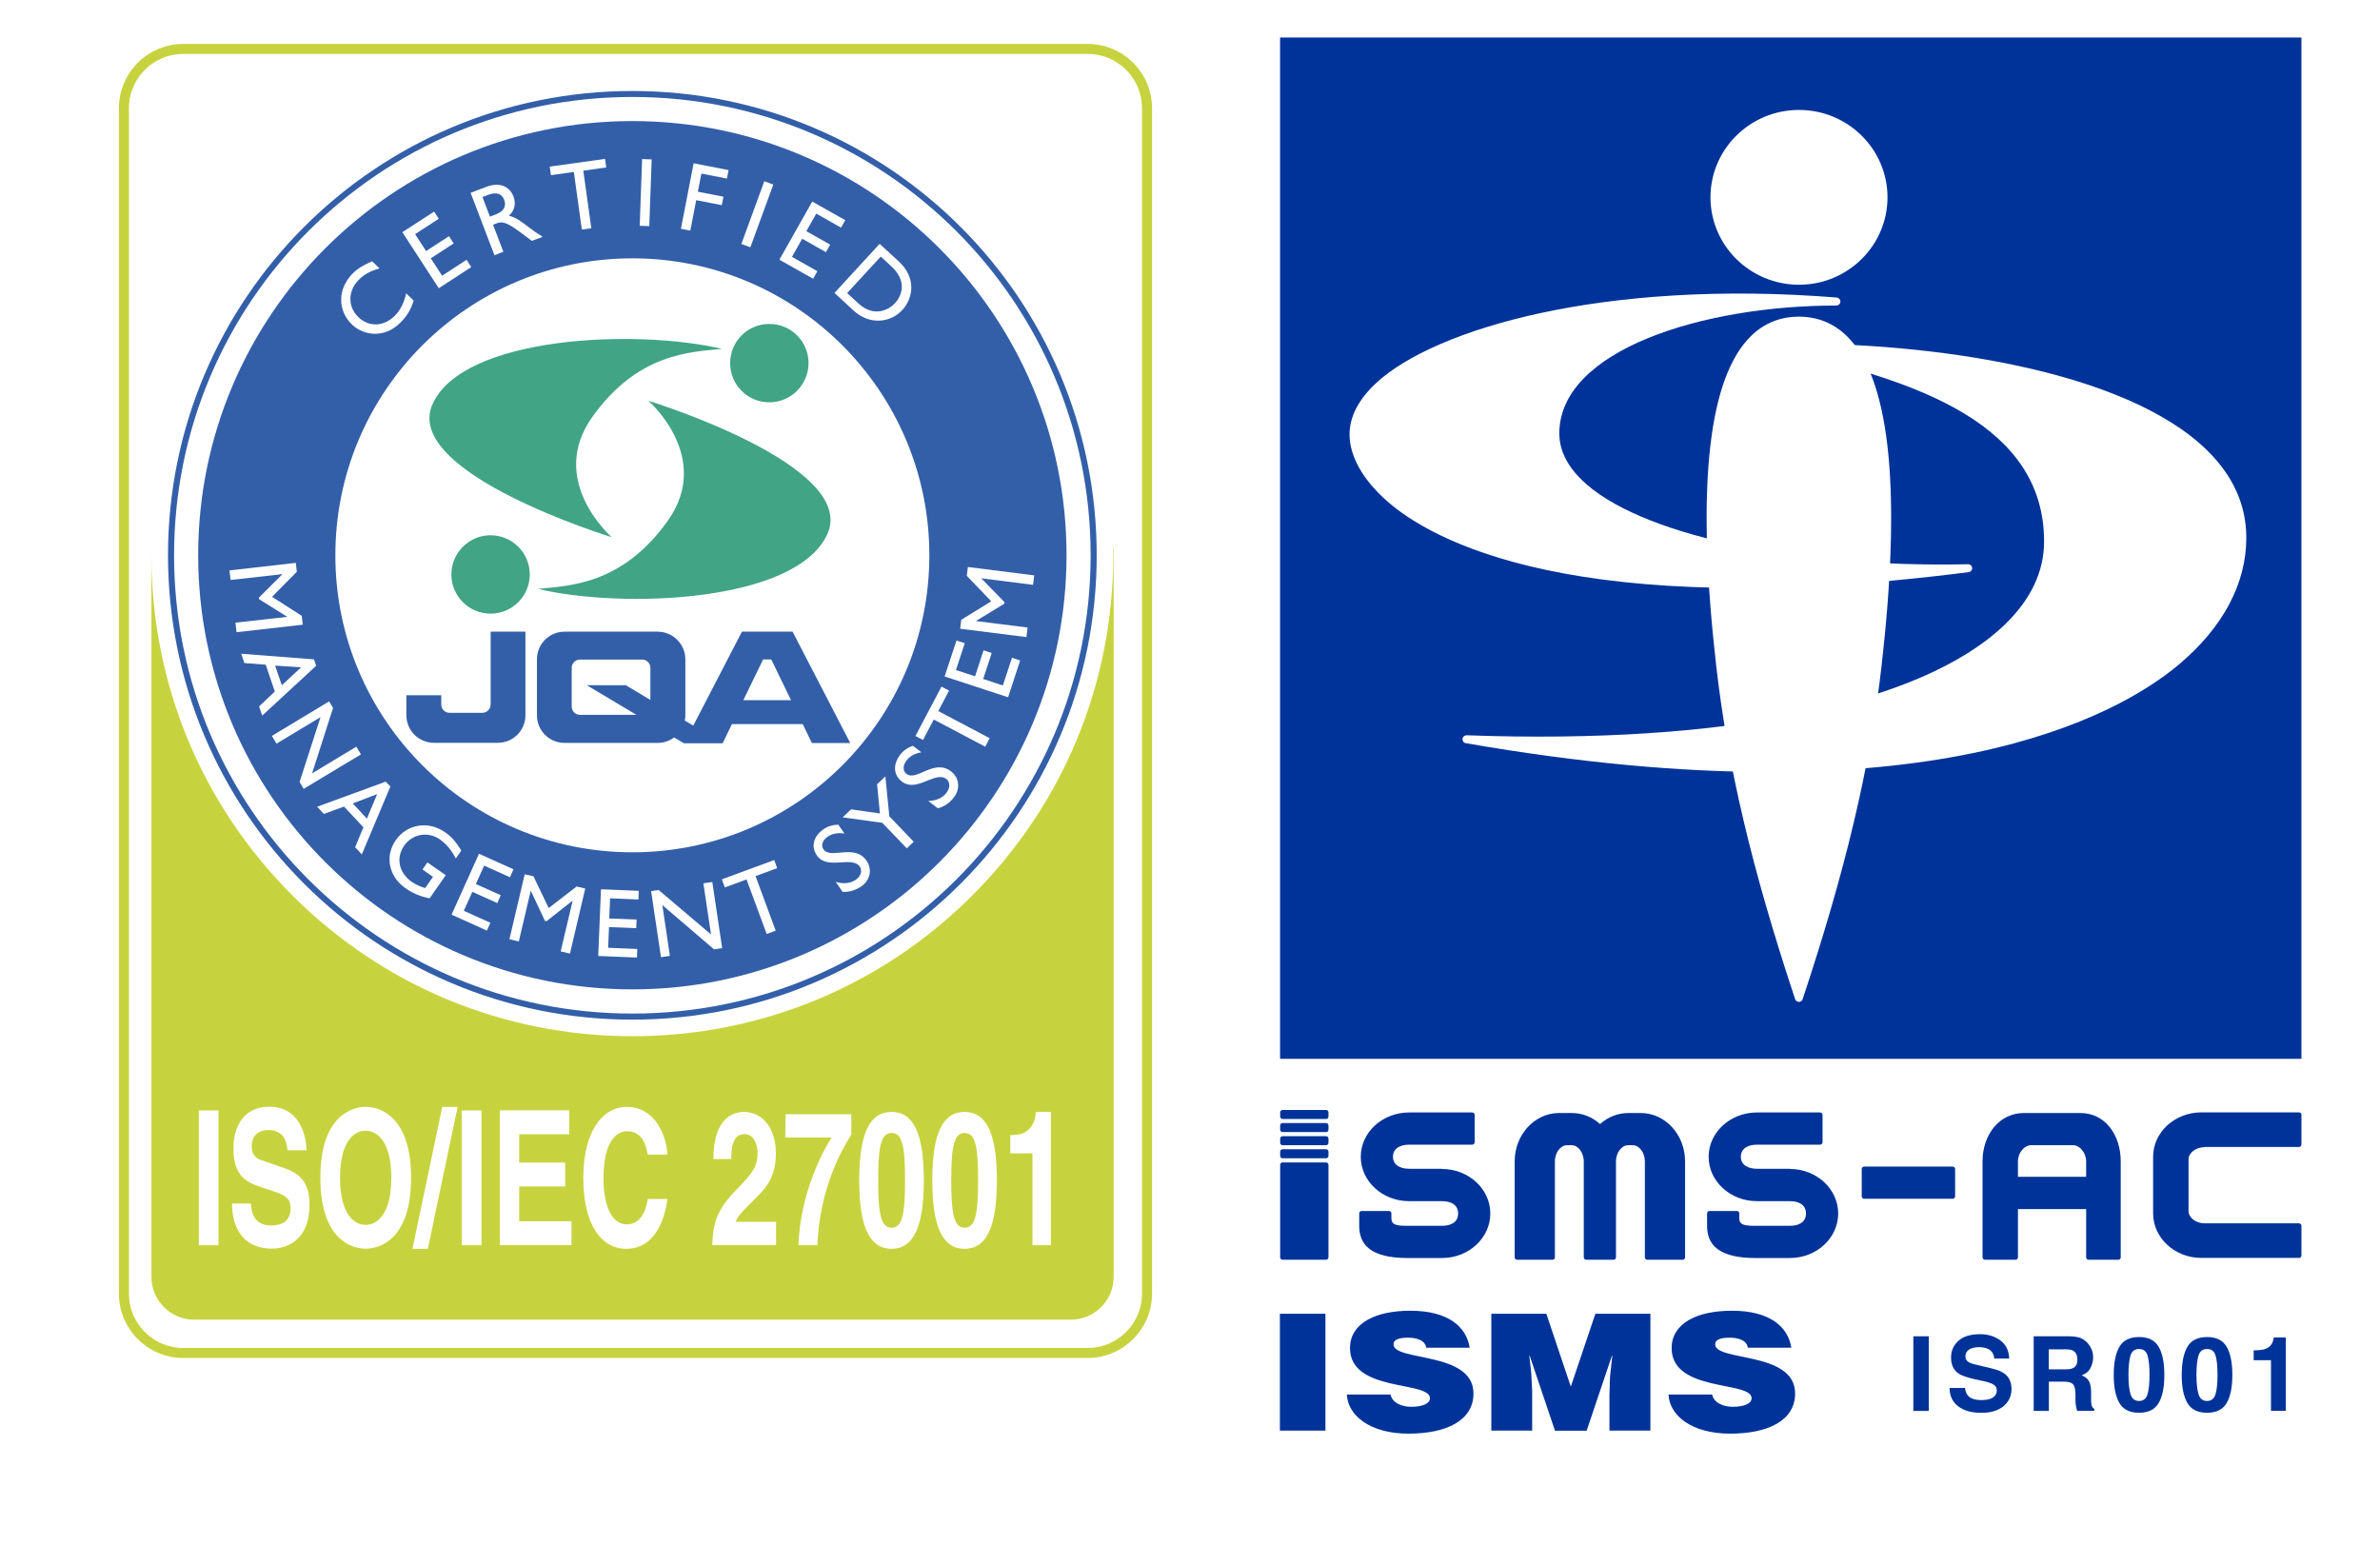
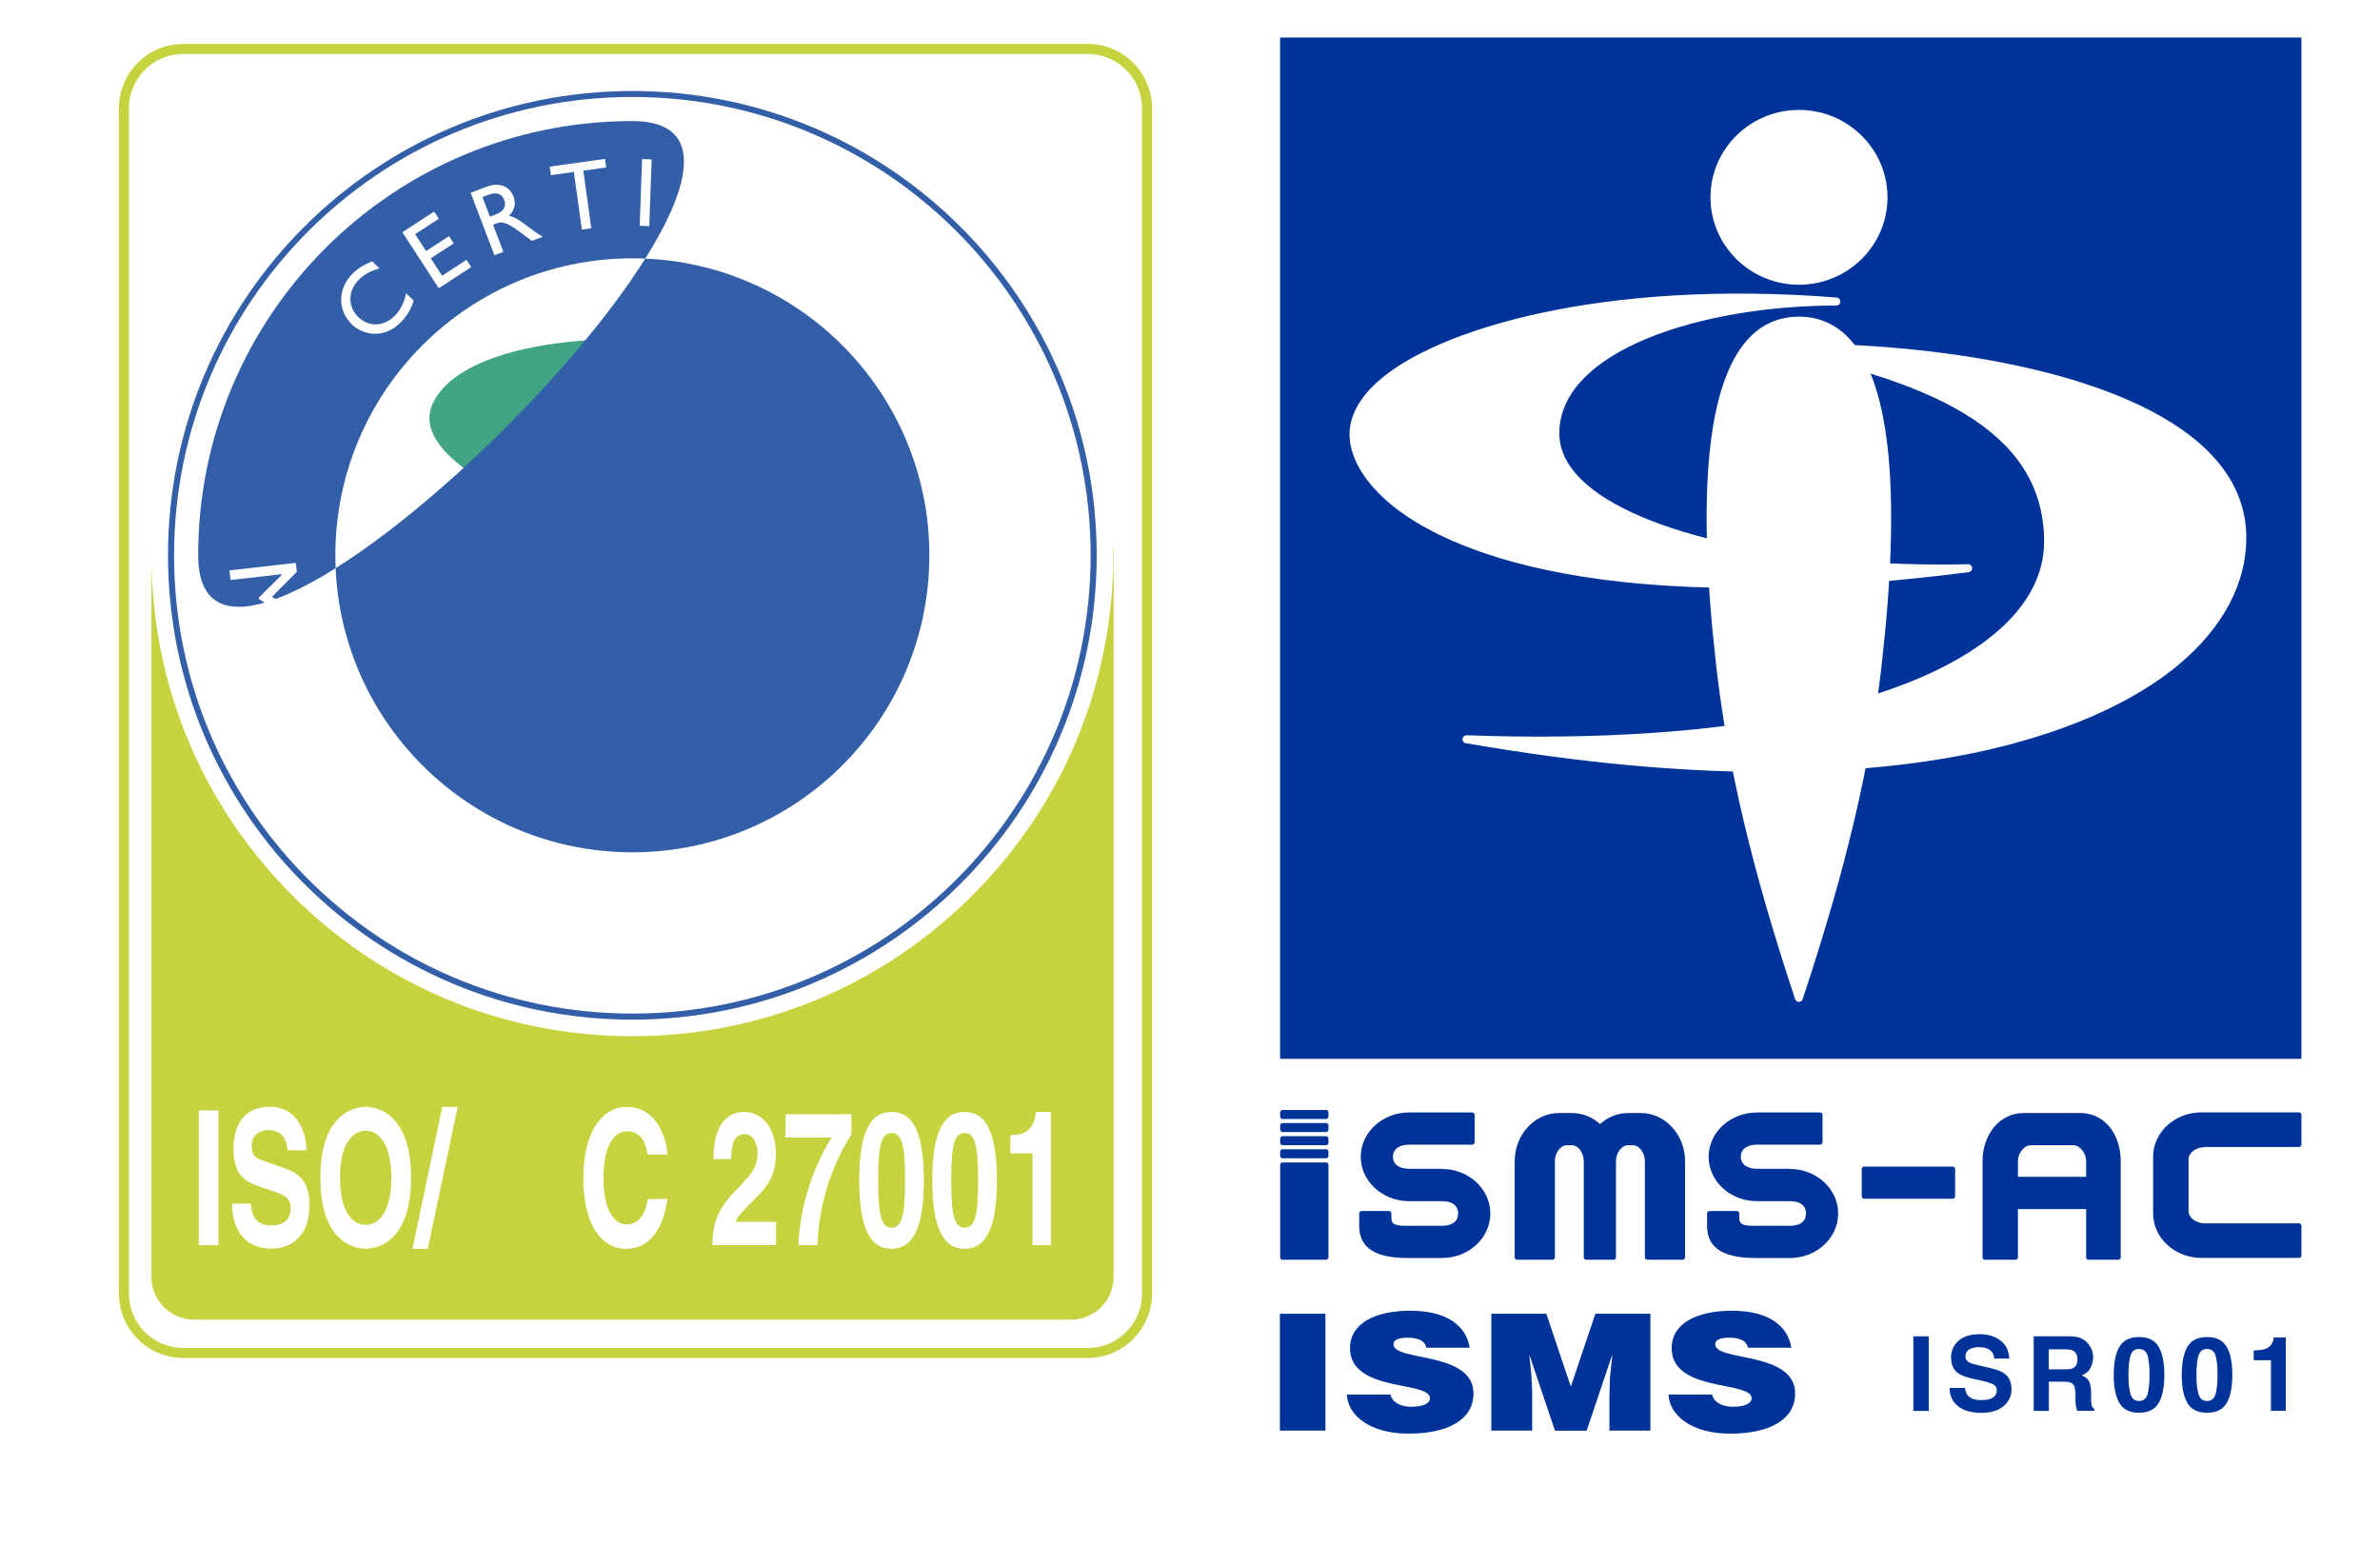
<svg xmlns="http://www.w3.org/2000/svg" id="_レイヤー_2" viewBox="0 0 258.68 170.08">
  <defs>
    <style>.cls-1{fill:#41a485;}.cls-2{fill:#039;}.cls-3,.cls-4{fill:#fff;}.cls-5{fill:none;}.cls-6{fill:#335fa9;}.cls-7{fill:#c7d33e;}.cls-4{stroke:#c7d33e;stroke-width:1.09px;}</style>
  </defs>
  <rect class="cls-3" width="258.68" height="170.08" />
  <path class="cls-3" d="M20.67,129.52h-2.23v-12.66h2.23v12.66Z" />
  <path class="cls-3" d="M24.39,125.61c.07.58.21,1.01.41,1.3.37.52,1.01.78,1.92.78.54,0,.98-.07,1.32-.21.64-.26.96-.75.96-1.47,0-.42-.16-.74-.47-.97-.31-.22-.81-.42-1.49-.59l-1.16-.3c-1.15-.3-1.93-.62-2.36-.97-.73-.58-1.09-1.5-1.09-2.74,0-1.13.35-2.08,1.06-2.83.71-.75,1.75-1.12,3.13-1.12,1.15,0,2.13.35,2.94,1.06.81.71,1.24,1.73,1.27,3.08h-2.16c-.04-.76-.33-1.3-.87-1.62-.36-.21-.81-.32-1.34-.32-.59,0-1.07.14-1.42.41-.35.28-.53.66-.53,1.15,0,.45.17.79.52,1.01.22.15.7.32,1.43.52l1.89.52c.83.23,1.45.54,1.86.92.64.6.96,1.46.96,2.59s-.38,2.12-1.14,2.88c-.76.76-1.83,1.15-3.22,1.15s-2.53-.38-3.34-1.13c-.81-.75-1.22-1.79-1.22-3.11h2.15Z" />
  <path class="cls-3" d="M41.03,128.39c-.81.98-1.99,1.48-3.53,1.48s-2.71-.49-3.53-1.48c-1.09-1.21-1.64-2.95-1.64-5.22s.55-4.06,1.64-5.22c.81-.98,1.99-1.48,3.53-1.48s2.71.49,3.53,1.48c1.09,1.16,1.63,2.9,1.63,5.22s-.54,4.02-1.63,5.22ZM39.63,126.47c.52-.77.78-1.87.78-3.3s-.26-2.52-.78-3.29c-.52-.78-1.23-1.16-2.12-1.16s-1.6.39-2.13,1.16c-.53.77-.8,1.87-.8,3.3s.27,2.53.8,3.3c.53.77,1.24,1.16,2.13,1.16s1.6-.39,2.12-1.16Z" />
  <path class="cls-3" d="M46.59,116.47h1.73l-4.19,13.05h-1.72l4.17-13.05Z" />
  <path class="cls-3" d="M50.59,129.52h-2.23v-12.66h2.23v12.66Z" />
  <path class="cls-3" d="M60.65,119.1h-5.7v2.69h5.23v2.2h-5.23v3.26h5.96v2.28h-8.16v-12.66h7.89v2.24Z" />
  <path class="cls-3" d="M63.69,118.18c.87-1.04,1.97-1.56,3.31-1.56,1.79,0,3.1.7,3.93,2.1.46.79.7,1.57.74,2.36h-2.25c-.14-.61-.33-1.06-.55-1.38-.4-.55-.99-.82-1.78-.82s-1.43.39-1.9,1.16-.69,1.88-.69,3.29.24,2.48.73,3.19c.49.71,1.11,1.06,1.86,1.06s1.36-.3,1.77-.91c.22-.33.41-.82.56-1.47h2.23c-.19,1.38-.69,2.5-1.48,3.37-.79.87-1.81,1.3-3.04,1.3-1.53,0-2.74-.58-3.61-1.75-.88-1.17-1.31-2.78-1.31-4.83,0-2.21.5-3.91,1.5-5.11Z" />
  <path class="cls-3" d="M77.44,127.07c.3-.83,1-1.71,2.1-2.64.96-.81,1.58-1.39,1.86-1.74.43-.54.65-1.14.65-1.79,0-.53-.12-.96-.37-1.31-.25-.35-.6-.53-1.07-.53-.63,0-1.06.28-1.29.83-.13.32-.21.83-.23,1.53h-2.02c.03-1.06.2-1.92.49-2.57.56-1.24,1.54-1.87,2.96-1.87,1.12,0,2.01.37,2.68,1.1.66.73.99,1.7.99,2.9,0,.92-.23,1.74-.7,2.46-.31.48-.81,1.01-1.51,1.59l-.83.7c-.52.44-.88.75-1.07.95-.19.2-.35.42-.49.68h4.62v2.16h-7.25c.02-.89.18-1.71.49-2.45Z" />
  <path class="cls-3" d="M92.68,119.14c-.31.36-.75,1-1.3,1.93-.56.92-1.02,1.88-1.4,2.87-.3.77-.57,1.72-.8,2.83-.24,1.12-.36,2.03-.36,2.75h-2.16c.06-2.23.69-4.56,1.87-6.97.77-1.5,1.41-2.54,1.92-3.13h-5.28l.03-2.2h7.48v1.91Z" />
  <path class="cls-3" d="M100.07,118.65c.54,1.12.81,2.7.81,4.76s-.27,3.64-.81,4.75c-.54,1.11-1.49,1.67-2.84,1.67s-2.29-.55-2.84-1.67c-.54-1.11-.81-2.7-.81-4.75s.27-3.64.81-4.76c.54-1.12,1.49-1.68,2.84-1.68s2.29.56,2.84,1.68ZM96.01,126.7c.2.76.61,1.14,1.23,1.14s1.02-.38,1.22-1.14c.19-.76.29-1.85.29-3.29s-.1-2.61-.29-3.33c-.19-.72-.6-1.08-1.22-1.08s-1.03.36-1.23,1.08c-.2.72-.3,1.83-.3,3.33s.1,2.53.3,3.29Z" />
  <path class="cls-3" d="M102.47,120.93v-1.67c.66-.04,1.11-.09,1.38-.15.42-.11.76-.33,1.02-.65.18-.22.32-.52.41-.89.05-.22.08-.39.08-.5h1.74v12.46h-2.13v-8.59h-2.49Z" />
  <path class="cls-3" d="M117.64,119.14c-.31.36-.75,1-1.3,1.93-.56.92-1.02,1.88-1.4,2.87-.3.77-.57,1.72-.8,2.83-.24,1.12-.36,2.03-.36,2.75h-2.16c.06-2.23.69-4.56,1.87-6.97.77-1.5,1.41-2.54,1.92-3.13h-5.28l.03-2.2h7.48v1.91Z" />
  <path class="cls-3" d="M43.89,137.79v.17c.01.56.06.95.15,1.18.09.22.27.34.56.34s.47-.12.56-.37c.05-.15.08-.39.08-.74v-5.03h1.28v5.01c0,.61-.09,1.1-.26,1.46-.3.61-.83.91-1.61.91s-1.3-.25-1.56-.73c-.27-.49-.4-1.16-.4-2.01v-.17h1.21Z" />
  <path class="cls-3" d="M49.04,140.52h-1.27v-7.2h1.27v7.2Z" />
  <path class="cls-3" d="M54.34,137.4c-.36.35-.87.53-1.53.53h-1.27v2.59h-1.27v-7.2h2.63c.61,0,1.09.19,1.45.56.36.37.54.95.54,1.72,0,.85-.18,1.45-.54,1.8ZM53.36,134.81c-.16-.16-.39-.24-.68-.24h-1.15v2.12h1.15c.29,0,.52-.09.68-.26.16-.17.24-.45.24-.82s-.08-.64-.24-.8Z" />
  <path class="cls-3" d="M55.45,137.07h2.31v1.32h-2.31v-1.32Z" />
  <path class="cls-3" d="M59.9,140.52h-1.27v-7.2h1.27v7.2Z" />
  <path class="cls-3" d="M62.01,138.29c.04.33.12.57.23.74.21.29.58.44,1.09.44.31,0,.56-.04.75-.12.37-.15.55-.43.55-.83,0-.24-.09-.42-.27-.55-.18-.13-.46-.24-.85-.34l-.66-.17c-.65-.17-1.1-.35-1.34-.55-.41-.33-.62-.85-.62-1.56,0-.64.2-1.18.6-1.61.4-.43,1-.64,1.78-.64.65,0,1.21.2,1.67.6.46.4.7.99.72,1.75h-1.23c-.02-.43-.19-.74-.49-.92-.2-.12-.46-.18-.76-.18-.34,0-.61.08-.81.23-.2.16-.3.38-.3.65,0,.26.1.45.3.58.13.09.4.18.81.3l1.07.3c.47.13.82.3,1.06.52.37.34.55.83.55,1.47s-.22,1.21-.65,1.64c-.43.44-1.04.65-1.83.65s-1.44-.21-1.9-.64c-.46-.43-.69-1.02-.69-1.77h1.22Z" />
  <path class="cls-3" d="M70.82,133.32h1.84v7.2h-1.19v-4.87c0-.14,0-.34,0-.59,0-.25,0-.45,0-.58l-1.16,6.04h-1.24l-1.15-6.04c0,.14,0,.33,0,.58,0,.25,0,.45,0,.59v4.87h-1.19v-7.2h1.86l1.11,5.66,1.11-5.66Z" />
  <path class="cls-3" d="M74.76,138.29c.04.33.12.57.23.74.21.29.58.44,1.09.44.31,0,.56-.04.75-.12.37-.15.55-.43.55-.83,0-.24-.09-.42-.27-.55-.18-.13-.46-.24-.85-.34l-.66-.17c-.65-.17-1.1-.35-1.34-.55-.41-.33-.62-.85-.62-1.56,0-.64.2-1.18.61-1.61.4-.43,1-.64,1.78-.64.65,0,1.21.2,1.67.6.46.4.7.99.72,1.75h-1.23c-.02-.43-.19-.74-.49-.92-.2-.12-.46-.18-.76-.18-.34,0-.61.08-.81.23-.2.16-.3.38-.3.65,0,.26.1.45.3.58.13.09.4.18.81.3l1.07.3c.47.13.82.3,1.06.52.37.34.55.83.55,1.47s-.22,1.21-.65,1.64c-.43.44-1.04.65-1.83.65s-1.44-.21-1.9-.64c-.46-.43-.69-1.02-.69-1.77h1.22Z" />
  <path class="cls-3" d="M80.27,138.62c.05.3.14.54.27.7.13.16.33.25.58.25.29,0,.52-.12.67-.36.15-.24.23-.55.23-.92s-.07-.67-.22-.92c-.14-.25-.37-.37-.67-.37-.14,0-.27.02-.37.06-.19.08-.32.22-.42.44l-1.06-.06.42-3.91h3.31v1.18h-2.46l-.21,1.55c.18-.14.32-.23.43-.28.17-.07.38-.11.63-.11.5,0,.93.2,1.3.59.37.39.56.97.56,1.72,0,.65-.18,1.24-.54,1.75-.36.51-.89.77-1.6.77-.57,0-1.04-.18-1.41-.54-.37-.36-.57-.87-.61-1.54h1.18Z" />
  <path class="cls-3" d="M84.18,135.63v-.95c.37-.02.63-.05.78-.09.24-.06.43-.19.58-.37.1-.13.18-.3.23-.51.03-.13.04-.22.04-.28h.99v7.08h-1.21v-4.88h-1.42Z" />
  <path class="cls-3" d="M92.8,134.62c-.18.21-.42.57-.74,1.1-.32.53-.58,1.07-.79,1.63-.17.44-.32.98-.46,1.61-.14.63-.2,1.15-.2,1.56h-1.23c.04-1.27.39-2.59,1.06-3.96.43-.85.8-1.44,1.09-1.78h-3l.02-1.25h4.25v1.09Z" />
  <rect class="cls-2" x="139.13" y="4.08" width="111.01" height="111.01" />
  <path class="cls-3" d="M185.91,21.45c0,5.24,4.31,9.5,9.62,9.5s9.62-4.26,9.62-9.5-4.31-9.5-9.62-9.5-9.62,4.26-9.62,9.5Z" />
  <path class="cls-3" d="M189.91,36.95c-4.37,4.89-5.5,16.8-3.38,35.39,1.25,10.99,3.9,22.17,8.58,36.26.06.18.22.3.41.3s.35-.12.41-.3c4.68-14.09,7.33-25.27,8.58-36.26,2.12-18.59.99-30.5-3.38-35.39-1.5-1.68-3.39-2.53-5.61-2.53s-4.12.85-5.61,2.53Z" />
  <path class="cls-3" d="M149.61,41.6c-1.94,1.79-2.93,3.69-2.93,5.62,0,2.36,1.45,4.94,4.09,7.26,4.71,4.15,20.31,13.2,63.2,7.71.23-.03.4-.23.38-.46-.02-.23-.21-.41-.44-.4-19.1.41-35.98-3.28-42.01-9.18-1.6-1.57-2.42-3.27-2.42-5.04,0-9.03,15.52-13.9,30.12-13.9.23,0,.42-.18.43-.42.01-.23-.17-.43-.4-.45-25.29-2.02-43.66,3.39-50.03,9.27ZM213.93,62.19h0,0Z" />
  <path class="cls-3" d="M194.12,37.34c-.22,0-.41.17-.43.39-.02.22.12.42.34.47,14.62,3.25,28.14,8.01,28.14,20.66,0,3.25-1.43,6.29-4.26,9.02-9.01,8.68-30.33,13.07-58.5,12.04-.23,0-.42.16-.45.39-.02.23.13.44.36.47,50.35,8.76,70.97-3.07,77.5-8.55,4.8-4.04,7.33-8.8,7.33-13.78,0-3.51-1.41-6.68-4.2-9.44-8.94-8.85-30.27-11.81-45.83-11.66Z" />
  <path class="cls-2" d="M209.64,153.36h-1.68v-8.11h1.68v8.11Z" />
  <path class="cls-2" d="M213.57,150.85c.05.37.16.65.31.83.28.33.76.5,1.44.5.41,0,.74-.04.99-.13.48-.17.72-.48.72-.94,0-.27-.12-.47-.36-.62-.24-.14-.61-.27-1.13-.38l-.88-.19c-.86-.19-1.46-.4-1.78-.62-.55-.37-.82-.96-.82-1.75,0-.73.27-1.33.8-1.81.53-.48,1.32-.72,2.35-.72.86,0,1.6.23,2.21.68.61.45.93,1.11.96,1.97h-1.63c-.03-.49-.25-.83-.65-1.04-.27-.13-.61-.2-1.01-.2-.45,0-.8.09-1.07.26-.27.18-.4.42-.4.74,0,.29.13.51.39.65.17.1.53.21,1.08.33l1.42.34c.62.15,1.09.34,1.4.59.48.38.72.93.72,1.66s-.29,1.36-.86,1.84-1.38.73-2.43.73-1.91-.24-2.52-.72c-.61-.48-.92-1.14-.92-1.99h1.62Z" />
  <path class="cls-2" d="M226.18,145.46c.3.13.55.32.76.57.17.21.31.43.41.68.1.25.15.53.15.85,0,.38-.1.76-.29,1.14-.19.37-.52.64-.96.79.37.15.64.36.8.64.16.28.23.7.23,1.27v.54c0,.37.01.62.04.75.05.21.15.36.31.46v.2h-1.87c-.05-.18-.09-.32-.11-.43-.04-.23-.07-.46-.07-.7v-.75c-.02-.52-.11-.86-.28-1.03-.17-.17-.49-.26-.96-.26h-1.65v3.18h-1.65v-8.11h3.88c.55.01.98.08,1.28.21ZM222.68,146.66v2.18h1.82c.36,0,.63-.04.81-.13.32-.15.48-.46.48-.91,0-.49-.16-.82-.47-.99-.17-.1-.44-.14-.78-.14h-1.87Z" />
  <path class="cls-2" d="M234.63,146.4c.41.71.61,1.73.61,3.05s-.2,2.33-.61,3.04c-.41.71-1.12,1.07-2.14,1.07s-1.73-.36-2.14-1.07c-.41-.71-.61-1.72-.61-3.04s.2-2.33.61-3.05c.41-.71,1.12-1.07,2.14-1.07s1.73.36,2.14,1.07ZM231.57,151.55c.15.49.46.73.92.73s.77-.24.92-.73c.15-.49.22-1.19.22-2.1s-.07-1.67-.22-2.13c-.14-.46-.45-.69-.92-.69s-.77.23-.92.69c-.15.46-.23,1.17-.23,2.13s.08,1.62.23,2.1Z" />
  <path class="cls-2" d="M242.02,146.4c.41.71.61,1.73.61,3.05s-.2,2.33-.61,3.04c-.41.71-1.12,1.07-2.14,1.07s-1.73-.36-2.14-1.07c-.41-.71-.61-1.72-.61-3.04s.2-2.33.61-3.05c.41-.71,1.12-1.07,2.14-1.07s1.73.36,2.14,1.07ZM238.96,151.55c.15.49.46.73.92.73s.77-.24.92-.73c.15-.49.22-1.19.22-2.1s-.07-1.67-.22-2.13c-.14-.46-.45-.69-.92-.69s-.77.23-.92.69c-.15.46-.23,1.17-.23,2.13s.08,1.62.23,2.1Z" />
  <path class="cls-2" d="M244.95,147.86v-1.07c.49-.02.84-.06,1.04-.1.31-.07.57-.21.77-.42.13-.14.24-.33.31-.57.04-.14.06-.25.06-.32h1.31v7.97h-1.61v-5.5h-1.87Z" />
  <path class="cls-2" d="M139.11,155.5v-12.7h4.95v12.7h-4.95Z" />
  <path class="cls-2" d="M155.02,146.49c-.08-.44-.36-.71-.71-.86-.36-.16-.8-.23-1.28-.23-1.09,0-1.57.26-1.57.72,0,1.9,8.69.72,8.69,5.34,0,2.94-2.92,4.37-7.07,4.37s-6.59-1.96-6.69-4.25h4.74c.11.46.4.79.82,1.01.4.21.92.32,1.41.32,1.24,0,2.06-.34,2.06-.93,0-1.92-8.69-.6-8.69-5.45,0-2.7,2.77-4.06,6.55-4.06,4.2,0,6.11,1.8,6.46,4.02h-4.7Z" />
  <path class="cls-2" d="M162.09,155.5v-12.7h5.98l2.66,7.92,2.67-7.92h5.98v12.7h-4.45v-3.88l.06-1.97.25-2.29h-.04l-2.75,8.15h-3.44l-2.75-8.15h-.04l.21,1.87.1,1.97v4.3h-4.45Z" />
  <path class="cls-2" d="M189.98,146.49c-.08-.44-.36-.71-.71-.86-.36-.16-.8-.23-1.28-.23-1.09,0-1.57.26-1.57.72,0,1.9,8.69.72,8.69,5.34,0,2.94-2.92,4.37-7.07,4.37s-6.59-1.96-6.69-4.25h4.74c.11.46.4.79.82,1.01.4.21.92.32,1.41.32,1.24,0,2.06-.34,2.06-.93,0-1.92-8.69-.6-8.69-5.45,0-2.7,2.77-4.06,6.55-4.06,4.2,0,6.11,1.8,6.46,4.02h-4.7Z" />
  <path class="cls-2" d="M156.73,127.04h-3.58c-.93,0-1.75-.39-1.75-1.31h0c0-.92.82-1.31,1.75-1.31h6.87c.14,0,.26-.12.26-.26v-2.98c0-.14-.12-.26-.26-.26h-6.87c-2.9,0-5.25,2.16-5.25,4.82s2.36,4.82,5.25,4.82h3.58c.95,0,1.75.37,1.75,1.34s-.8,1.34-1.75,1.34h0s-2.96,0-2.96,0c-.06,0-.91,0-.97,0-1.41,0-1.57-.31-1.57-.89v-.46c0-.14-.12-.26-.26-.26h-2.98c-.14,0-.26.12-.26.26v1.35c0,2.03,1.23,3.5,5.25,3.5h3.75c2.9,0,5.25-2.17,5.25-4.84s-2.36-4.84-5.25-4.84Z" />
  <path class="cls-2" d="M194.54,127.04h-3.58c-.93,0-1.75-.39-1.75-1.31h0c0-.92.82-1.31,1.75-1.31h6.87c.14,0,.26-.12.26-.26v-2.98c0-.14-.12-.26-.26-.26h-6.87c-2.9,0-5.25,2.16-5.25,4.82s2.36,4.82,5.25,4.82h3.58c.95,0,1.75.37,1.75,1.34s-.8,1.34-1.75,1.34h0s-2.96,0-2.96,0c-.06,0-.91,0-.97,0-1.41,0-1.57-.31-1.57-.89v-.46c0-.14-.12-.26-.26-.26h-2.98c-.14,0-.26.12-.26.26v1.35c0,2.03,1.23,3.5,5.25,3.5h3.75c2.9,0,5.25-2.17,5.25-4.84s-2.36-4.84-5.25-4.84Z" />
  <path class="cls-2" d="M239.62,124.67h10.09s.17,0,.17,0c.14,0,.26-.12.26-.26v-3.24c0-.14-.12-.26-.26-.26h-10.61c-2.9,0-5.25,2.16-5.25,4.82v6.16c0,2.67,2.36,4.84,5.25,4.84h10.61c.14,0,.26-.12.26-.26v-3.24c0-.14-.12-.26-.26-.26h-10.26c-.95,0-1.75-.61-1.75-1.34v-5.63c0-.7.82-1.31,1.75-1.31Z" />
  <path class="cls-2" d="M202.61,126.8h9.63c.14,0,.26.12.26.26v2.98c0,.14-.12.26-.26.26h-9.63c-.14,0-.26-.12-.26-.26v-2.98c0-.15.12-.26.26-.26Z" />
  <path class="cls-2" d="M178.37,120.98h-1.4c-1.16,0-2.23.45-3.06,1.2-.83-.75-1.9-1.2-3.06-1.2h-1.4c-2.66,0-4.82,2.36-4.82,5.25v10.44c0,.14.12.26.26.26h3.85c.15,0,.26-.12.26-.26v-10.44c0-.93.61-1.75,1.31-1.75h.52c.7,0,1.31.82,1.31,1.75v10.44c0,.14.12.26.26.26h2.98c.14,0,.26-.12.26-.26v-10.44c0-.93.61-1.75,1.31-1.75h.52c.7,0,1.31.82,1.31,1.75v10.44c0,.14.12.26.26.26h3.85c.14,0,.26-.12.26-.26v-10.44c0-2.9-2.16-5.25-4.82-5.25Z" />
  <path class="cls-2" d="M226.13,120.98h-6.16c-2.67,0-4.49,2.36-4.49,5.25v10.44c0,.14.12.26.26.26h3.33c.14,0,.26-.12.26-.26v-5.25h7.41v5.25c0,.14.12.26.26.26h3.24c.14,0,.26-.12.26-.26v-10.44c0-2.9-1.72-5.25-4.38-5.25ZM226.74,127.91h-7.41v-1.68c0-.95.7-1.75,1.43-1.75h4.58c.7,0,1.4.82,1.4,1.75v1.68Z" />
  <path class="cls-2" d="M139.4,126.35h4.73c.15,0,.26.12.26.26v10.06c0,.14-.12.26-.26.26h-4.73c-.14,0-.26-.12-.26-.26v-10.06c0-.15.12-.26.26-.26Z" />
  <path class="cls-2" d="M139.4,120.65h4.73c.15,0,.26.12.26.26v.46c0,.14-.12.26-.26.26h-4.73c-.14,0-.26-.12-.26-.26v-.46c0-.14.12-.26.26-.26Z" />
  <path class="cls-2" d="M139.4,122.07h4.73c.15,0,.26.12.26.26v.46c0,.15-.12.26-.26.26h-4.73c-.14,0-.26-.12-.26-.26v-.46c0-.15.12-.26.26-.26Z" />
  <path class="cls-2" d="M139.4,123.5h4.73c.15,0,.26.12.26.26v.46c0,.15-.12.26-.26.26h-4.73c-.14,0-.26-.12-.26-.26v-.46c0-.14.12-.26.26-.26Z" />
  <path class="cls-2" d="M139.4,124.92h4.73c.15,0,.26.12.26.26v.46c0,.14-.12.26-.26.26h-4.73c-.14,0-.26-.12-.26-.26v-.46c0-.14.12-.26.26-.26Z" />
  <rect class="cls-5" x="139.13" y="120.65" width="111.01" height="16.28" />
  <path class="cls-4" d="M15.36,145.17c1.22,1.22,2.84,1.89,4.56,1.89h98.3c3.56,0,6.45-2.89,6.45-6.45V11.77c0-1.72-.67-3.34-1.89-4.56-1.22-1.22-2.84-1.89-4.56-1.89H19.92c-1.72,0-3.34.67-4.56,1.89-1.22,1.22-1.89,2.84-1.89,4.56v128.84c0,1.72.67,3.34,1.89,4.56Z" />
  <path class="cls-7" d="M120.97,59.2c0,.39.03.77.03,1.16,0,13.96-5.44,27.09-15.31,36.96-9.87,9.87-23,15.31-36.96,15.31s-27.09-5.44-36.96-15.31c-9.87-9.87-15.31-23-15.31-36.96,0-.24.01-.48.02-.72-.01.13-.02.25-.02.39v78.77c0,2.56,2.08,4.64,4.64,4.64h95.29c2.57,0,4.65-2.08,4.65-4.64V60.02c0-.28-.03-.55-.08-.82Z" />
  <path class="cls-6" d="M68.73,9.89c-27.87,0-50.47,22.6-50.47,50.47s22.6,50.47,50.47,50.47,50.47-22.6,50.47-50.47S96.6,9.89,68.73,9.89ZM68.73,110.17c-27.51,0-49.81-22.3-49.81-49.81S41.22,10.54,68.73,10.54s49.81,22.3,49.81,49.82-22.29,49.81-49.81,49.81Z" />
  <path class="cls-6" d="M86.15,68.66h-5.51l-5.29,10.21-.92-.55c.04-.19.06-.38.06-.57v-6.08c0-1.66-1.35-3.01-3.01-3.01h-10.12c-1.66,0-3,1.34-3,3.01v6.08c0,1.66,1.34,3,3,3h10.12c.67,0,1.29-.22,1.79-.59l1.06.63h4.23l-.05-.03h.05l.99-2.05h7.7l.99,2.05h4.17l-6.26-12.09ZM70.69,76.08l-2.67-1.6h-4.24l5.39,3.22h-6.13c-.5,0-.9-.4-.9-.9v-4.21c0-.5.41-.9.9-.9h6.75c.5,0,.9.4.9.9v3.48ZM80.79,76.11l2.15-4.43h.89l2.15,4.43h-5.2Z" />
  <path class="cls-6" d="M53.32,76.58c0,.5-.4.9-.9.9h-3.56c-.5,0-.9-.4-.9-.9v-1.01h-3.79v2.17c0,1.66,1.34,3,3,3h6.94c1.66,0,3-1.34,3-3v-9.08s-3.78,0-3.78,0v7.93Z" />
  <path class="cls-1" d="M53.32,66.7c2.35,0,4.26-1.91,4.26-4.26s-1.91-4.26-4.26-4.26-4.26,1.91-4.26,4.26,1.9,4.26,4.26,4.26Z" />
  <path class="cls-1" d="M58.47,64.01c3.36-.35,9.1-.41,14.08-7.36,4.99-6.95-2.08-13.09-2.08-13.09,0,0,22.83,7.01,19.46,14.48-3.34,7.43-22.19,8.17-31.46,5.97Z" />
  <path class="cls-1" d="M83.61,35.21c-2.35,0-4.26,1.91-4.25,4.27,0,2.35,1.91,4.26,4.26,4.25,2.35,0,4.26-1.92,4.26-4.27,0-2.35-1.91-4.26-4.27-4.25Z" />
  <path class="cls-1" d="M78.46,37.92c-3.36.35-9.09.42-14.07,7.38-4.97,6.96,2.1,13.09,2.1,13.09,0,0-22.83-6.98-19.48-14.46,3.33-7.43,22.17-8.2,31.45-6.01Z" />
-   <path class="cls-6" d="M68.73,13.16c-26.06,0-47.19,21.13-47.19,47.19s21.13,47.19,47.19,47.19,47.19-21.13,47.19-47.19S94.79,13.16,68.73,13.16ZM68.73,92.64c-17.82,0-32.28-14.45-32.28-32.28s14.46-32.28,32.28-32.28,32.28,14.45,32.28,32.28-14.45,32.28-32.28,32.28Z" />
+   <path class="cls-6" d="M68.73,13.16c-26.06,0-47.19,21.13-47.19,47.19S94.79,13.16,68.73,13.16ZM68.73,92.64c-17.82,0-32.28-14.45-32.28-32.28s14.46-32.28,32.28-32.28,32.28,14.45,32.28,32.28-14.45,32.28-32.28,32.28Z" />
  <path class="cls-3" d="M25.71,68.72l-.12-1.04,5.61-.63v-.02l-3.04-1.9-.02-.17,2.54-2.53v-.02s-5.62.63-5.62.63l-.12-1.04,7.21-.82.11.97-2.69,2.72,3.23,2.07.11.96-7.21.82Z" />
  <path class="cls-3" d="M28.5,77.79l-.34-1.01,1.71-1.61-.99-2.92-2.32-.18-.34-1.01,7.91.61.23.7-5.87,5.42ZM29.9,72.34l.73,2.14,2.11-1.95-2.84-.18Z" />
  <path class="cls-3" d="M33.02,85.76l-.46-.77,2.28-7.04-4.79,2.88-.5-.84,6.22-3.75.43.71-2.28,7.11,4.81-2.9.5.84-6.22,3.74Z" />
  <path class="cls-3" d="M39.33,92.87l-.73-.78.9-2.17-2.11-2.25-2.19.8-.73-.78,7.45-2.73.51.53-3.1,7.37ZM38.34,87.33l1.54,1.65,1.11-2.66-2.66,1.01Z" />
  <path class="cls-3" d="M46.69,97.64c-1.04-.21-1.78-.52-2.61-1.09-1.83-1.27-2.28-3.49-1.06-5.23,1.22-1.75,3.53-2.13,5.35-.86.7.49,1.11.94,1.77,1.99l-.6.87c-.43-.87-1.02-1.58-1.73-2.08-1.29-.9-2.98-.61-3.88.68-.93,1.33-.58,2.96.83,3.94.46.32.95.51,1.45.67l.85-1.22-1.14-.8.53-.77,2,1.39-1.76,2.52Z" />
  <path class="cls-3" d="M55.42,95.35l-2.8-1.26-.9,2,2.71,1.22-.38.85-2.71-1.22-.93,2.06,2.89,1.3-.38.85-3.84-1.73,2.98-6.62,3.75,1.69-.38.85Z" />
  <path class="cls-3" d="M61.95,103.65l-1.01-.24,1.3-5.5h-.02s-2.82,2.22-2.82,2.22l-.17-.04-1.53-3.25h-.02s-1.29,5.49-1.29,5.49l-1.02-.24,1.66-7.06.95.22,1.66,3.45,3.03-2.34.94.22-1.66,7.06Z" />
  <path class="cls-3" d="M69.38,97.77l-3.07-.13-.09,2.19,2.97.12-.04.94-2.96-.12-.09,2.25,3.17.13-.04.93-4.21-.17.3-7.25,4.11.17-.04.94Z" />
  <path class="cls-3" d="M78.49,103.06l-.88.13-5.62-4.81.82,5.52-.97.14-1.07-7.18.82-.12,5.69,4.83-.83-5.56.97-.14,1.07,7.18Z" />
  <path class="cls-3" d="M84.47,94.36l-2.35.87,2.19,5.93-.98.36-2.19-5.93-2.36.87-.32-.88,5.69-2.1.32.88Z" />
  <path class="cls-3" d="M91.78,90.6c-.84-.13-1.42.07-1.83.35-.55.38-.75.94-.45,1.36.79,1.15,3.36-.66,4.68,1.24.65.94.41,2.11-.55,2.78-.65.45-1.29.64-2.05.61l-.75-1.09c.83.26,1.59.18,2.18-.22.66-.46.68-1.09.45-1.42-.86-1.24-3.53.41-4.67-1.22-.67-.97-.38-2.09.71-2.85.45-.32,1-.49,1.62-.5l.67.97Z" />
  <path class="cls-3" d="M95.32,85.26l.91-.87.43,4.34,2.65,2.76-.75.72-2.66-2.77-4.31-.6.91-.87,3.14.45-.31-3.17Z" />
  <path class="cls-3" d="M100.14,81.77c-.84.14-1.33.52-1.62.91-.41.53-.41,1.13,0,1.44,1.12.84,2.99-1.68,4.83-.29.91.69,1.05,1.87.35,2.81-.47.63-1.03,1.01-1.76,1.22l-1.05-.8c.86-.01,1.57-.33,1.99-.9.49-.65.3-1.25-.02-1.49-1.2-.9-3.22,1.5-4.81.3-.95-.71-1.02-1.86-.22-2.92.33-.44.8-.78,1.38-.99l.94.71Z" />
  <path class="cls-3" d="M103.15,75.07l-1.17,2.22,5.59,2.95-.49.92-5.59-2.95-1.17,2.22-.82-.43,2.83-5.37.83.44Z" />
  <path class="cls-3" d="M104.86,69.91l-.96,2.92,2.08.68.92-2.82.89.29-.93,2.82,2.14.71.99-3.01.89.29-1.31,4-6.9-2.26,1.29-3.91.89.29Z" />
  <path class="cls-3" d="M112.41,62.54l-.13,1.03-5.61-.71v.02s2.51,2.57,2.51,2.57l-.02.17-3.07,1.87v.02s5.6.7,5.6.7l-.13,1.04-7.2-.91.12-.97,3.26-2.01-2.66-2.77.12-.96,7.2.91Z" />
  <path class="cls-3" d="M41.24,29.18c-1,.28-1.7.66-2.28,1.27-1.16,1.19-1.17,2.9-.02,4.01,1.17,1.13,2.8,1.07,4.02-.19.57-.59.99-1.43,1.18-2.39l.82.79c-.23.77-.58,1.51-1.37,2.33-1.9,1.96-4.23,1.35-5.32.29-1.59-1.54-1.59-3.86.02-5.52.52-.54,1.18-.95,2.16-1.37l.8.78Z" />
  <path class="cls-3" d="M47.7,23.77l-2.58,1.68,1.19,1.84,2.49-1.62.51.79-2.49,1.62,1.23,1.89,2.66-1.73.51.79-3.53,2.3-3.96-6.09,3.45-2.24.51.78Z" />
  <path class="cls-3" d="M52.86,20.31c1.37-.52,2.5-.12,2.95,1.05.3.79.12,1.53-.5,2.09.77.17,1.39.66,2.23,1.3.46.36.72.52,1.44.99l-1.17.44-1.42-1.05c-1.42-1.05-1.89-1.05-2.39-.86l-.41.16,1.12,2.94-.97.37-2.59-6.78,1.71-.65ZM53.25,23.55l.63-.24c1.04-.4,1.14-1.05.91-1.61-.25-.63-.78-.87-1.73-.52l-.62.24.81,2.13Z" />
  <path class="cls-3" d="M65.89,18.2l-2.49.35.87,6.26-1.03.14-.87-6.26-2.49.35-.13-.93,6.01-.84.13.93Z" />
  <path class="cls-3" d="M70.57,24.58l-1.04-.04.26-7.25,1.04.04-.26,7.25Z" />
  <path class="cls-3" d="M79.01,19.41l-2.78-.54-.38,1.97,2.78.54-.18.92-2.78-.54-.64,3.31-1.02-.2,1.38-7.12,3.8.74-.18.92Z" />
  <path class="cls-3" d="M81.56,26.88l-.98-.36,2.49-6.82.98.36-2.49,6.81Z" />
  <path class="cls-3" d="M91.39,24.73l-2.67-1.51-1.08,1.91,2.59,1.46-.46.82-2.58-1.46-1.11,1.97,2.76,1.56-.46.82-3.67-2.07,3.57-6.32,3.59,2.02-.46.82Z" />
  <path class="cls-3" d="M95.6,26.5l2.08,1.91c1.97,1.81,1.55,4.03.39,5.29-1.26,1.37-3.53,1.68-5.29.06l-2.08-1.92,4.91-5.34ZM92.08,31.86l1.22,1.12c1.74,1.6,3.36.64,3.96-.01.99-1.07,1.14-2.61-.35-3.99l-1.18-1.09-3.65,3.96Z" />
  <path class="cls-3" d="M23.75,135.35h-2.14v-14.65h2.14v14.65Z" />
  <path class="cls-3" d="M27.28,130.84c.01.82.3,2.37,2.17,2.37,1.01,0,2.14-.35,2.14-1.9,0-1.14-.77-1.45-1.86-1.82l-1.1-.37c-1.66-.55-3.26-1.08-3.26-4.31,0-1.63.61-4.51,3.94-4.51,3.14,0,3.98,2.94,4,4.73h-2.06c-.06-.65-.23-2.2-2.1-2.2-.81,0-1.79.43-1.79,1.75,0,1.14.66,1.39,1.09,1.53l2.5.88c1.4.49,2.69,1.31,2.69,3.94,0,4.41-3.14,4.79-4.04,4.79-3.74,0-4.38-3.08-4.38-4.9h2.06Z" />
  <path class="cls-3" d="M36.96,128.02c0-4.1,1.63-5.12,2.78-5.12s2.79,1.02,2.79,5.12-1.63,5.12-2.79,5.12-2.78-1.02-2.78-5.12ZM34.82,128.02c0,6.88,3.57,7.71,4.93,7.71s4.93-.84,4.93-7.71-3.57-7.71-4.93-7.71-4.93.84-4.93,7.71Z" />
  <path class="cls-3" d="M46.5,135.74h-1.67l3.24-15.42h1.67l-3.24,15.42Z" />
-   <path class="cls-3" d="M52.33,135.35h-2.14v-14.65h2.14v14.65Z" />
-   <path class="cls-3" d="M61.87,123.29h-5.44v3.08h5v2.59h-5v3.79h5.68v2.59h-7.78v-14.65h7.54v2.59Z" />
  <path class="cls-3" d="M70.4,125.49c-.17-.88-.5-2.53-2.27-2.53-1.03,0-2.54.98-2.54,5.12,0,2.63.73,5,2.54,5,1.19,0,2.01-.96,2.27-2.75h2.14c-.43,3.18-1.89,5.41-4.46,5.41-2.73,0-4.68-2.63-4.68-7.69s2.07-7.73,4.71-7.73c3.07,0,4.31,3.02,4.43,5.18h-2.14Z" />
  <path class="cls-3" d="M77.54,125.98c0-4.71,2.41-5.12,3.31-5.12,1.94,0,3.48,1.63,3.48,4.57,0,2.49-1.13,3.75-2.11,4.71-1.34,1.35-2.04,2-2.27,2.67h4.4v2.53h-6.93c.07-1.69.16-3.47,2.36-5.75,1.83-1.9,2.56-2.63,2.56-4.26,0-.96-.43-2.06-1.4-2.06-1.4,0-1.44,1.65-1.46,2.71h-1.94Z" />
  <path class="cls-3" d="M92.54,123.31c-.97,1.51-3.46,5.79-3.7,12.04h-2.06c.21-5.79,2.76-10.41,3.61-11.71h-5.04l.04-2.53h7.14v2.2Z" />
  <path class="cls-3" d="M95.45,128.29c0-3.73.31-5.14,1.46-5.14s1.46,1.41,1.46,5.14-.31,5.16-1.46,5.16-1.46-1.43-1.46-5.16ZM93.39,128.29c0,5.08,1.13,7.45,3.51,7.45s3.51-2.37,3.51-7.45-1.13-7.43-3.51-7.43-3.51,2.35-3.51,7.43Z" />
  <path class="cls-3" d="M103.39,128.29c0-3.73.31-5.14,1.46-5.14s1.46,1.41,1.46,5.14-.31,5.16-1.46,5.16-1.46-1.43-1.46-5.16ZM101.33,128.29c0,5.08,1.13,7.45,3.51,7.45s3.51-2.37,3.51-7.45-1.13-7.43-3.51-7.43-3.51,2.35-3.51,7.43Z" />
  <path class="cls-3" d="M109.8,123.37h.29c1.93,0,2.44-1.43,2.49-2.51h1.64v14.49h-2v-9.98h-2.41v-2Z" />
</svg>